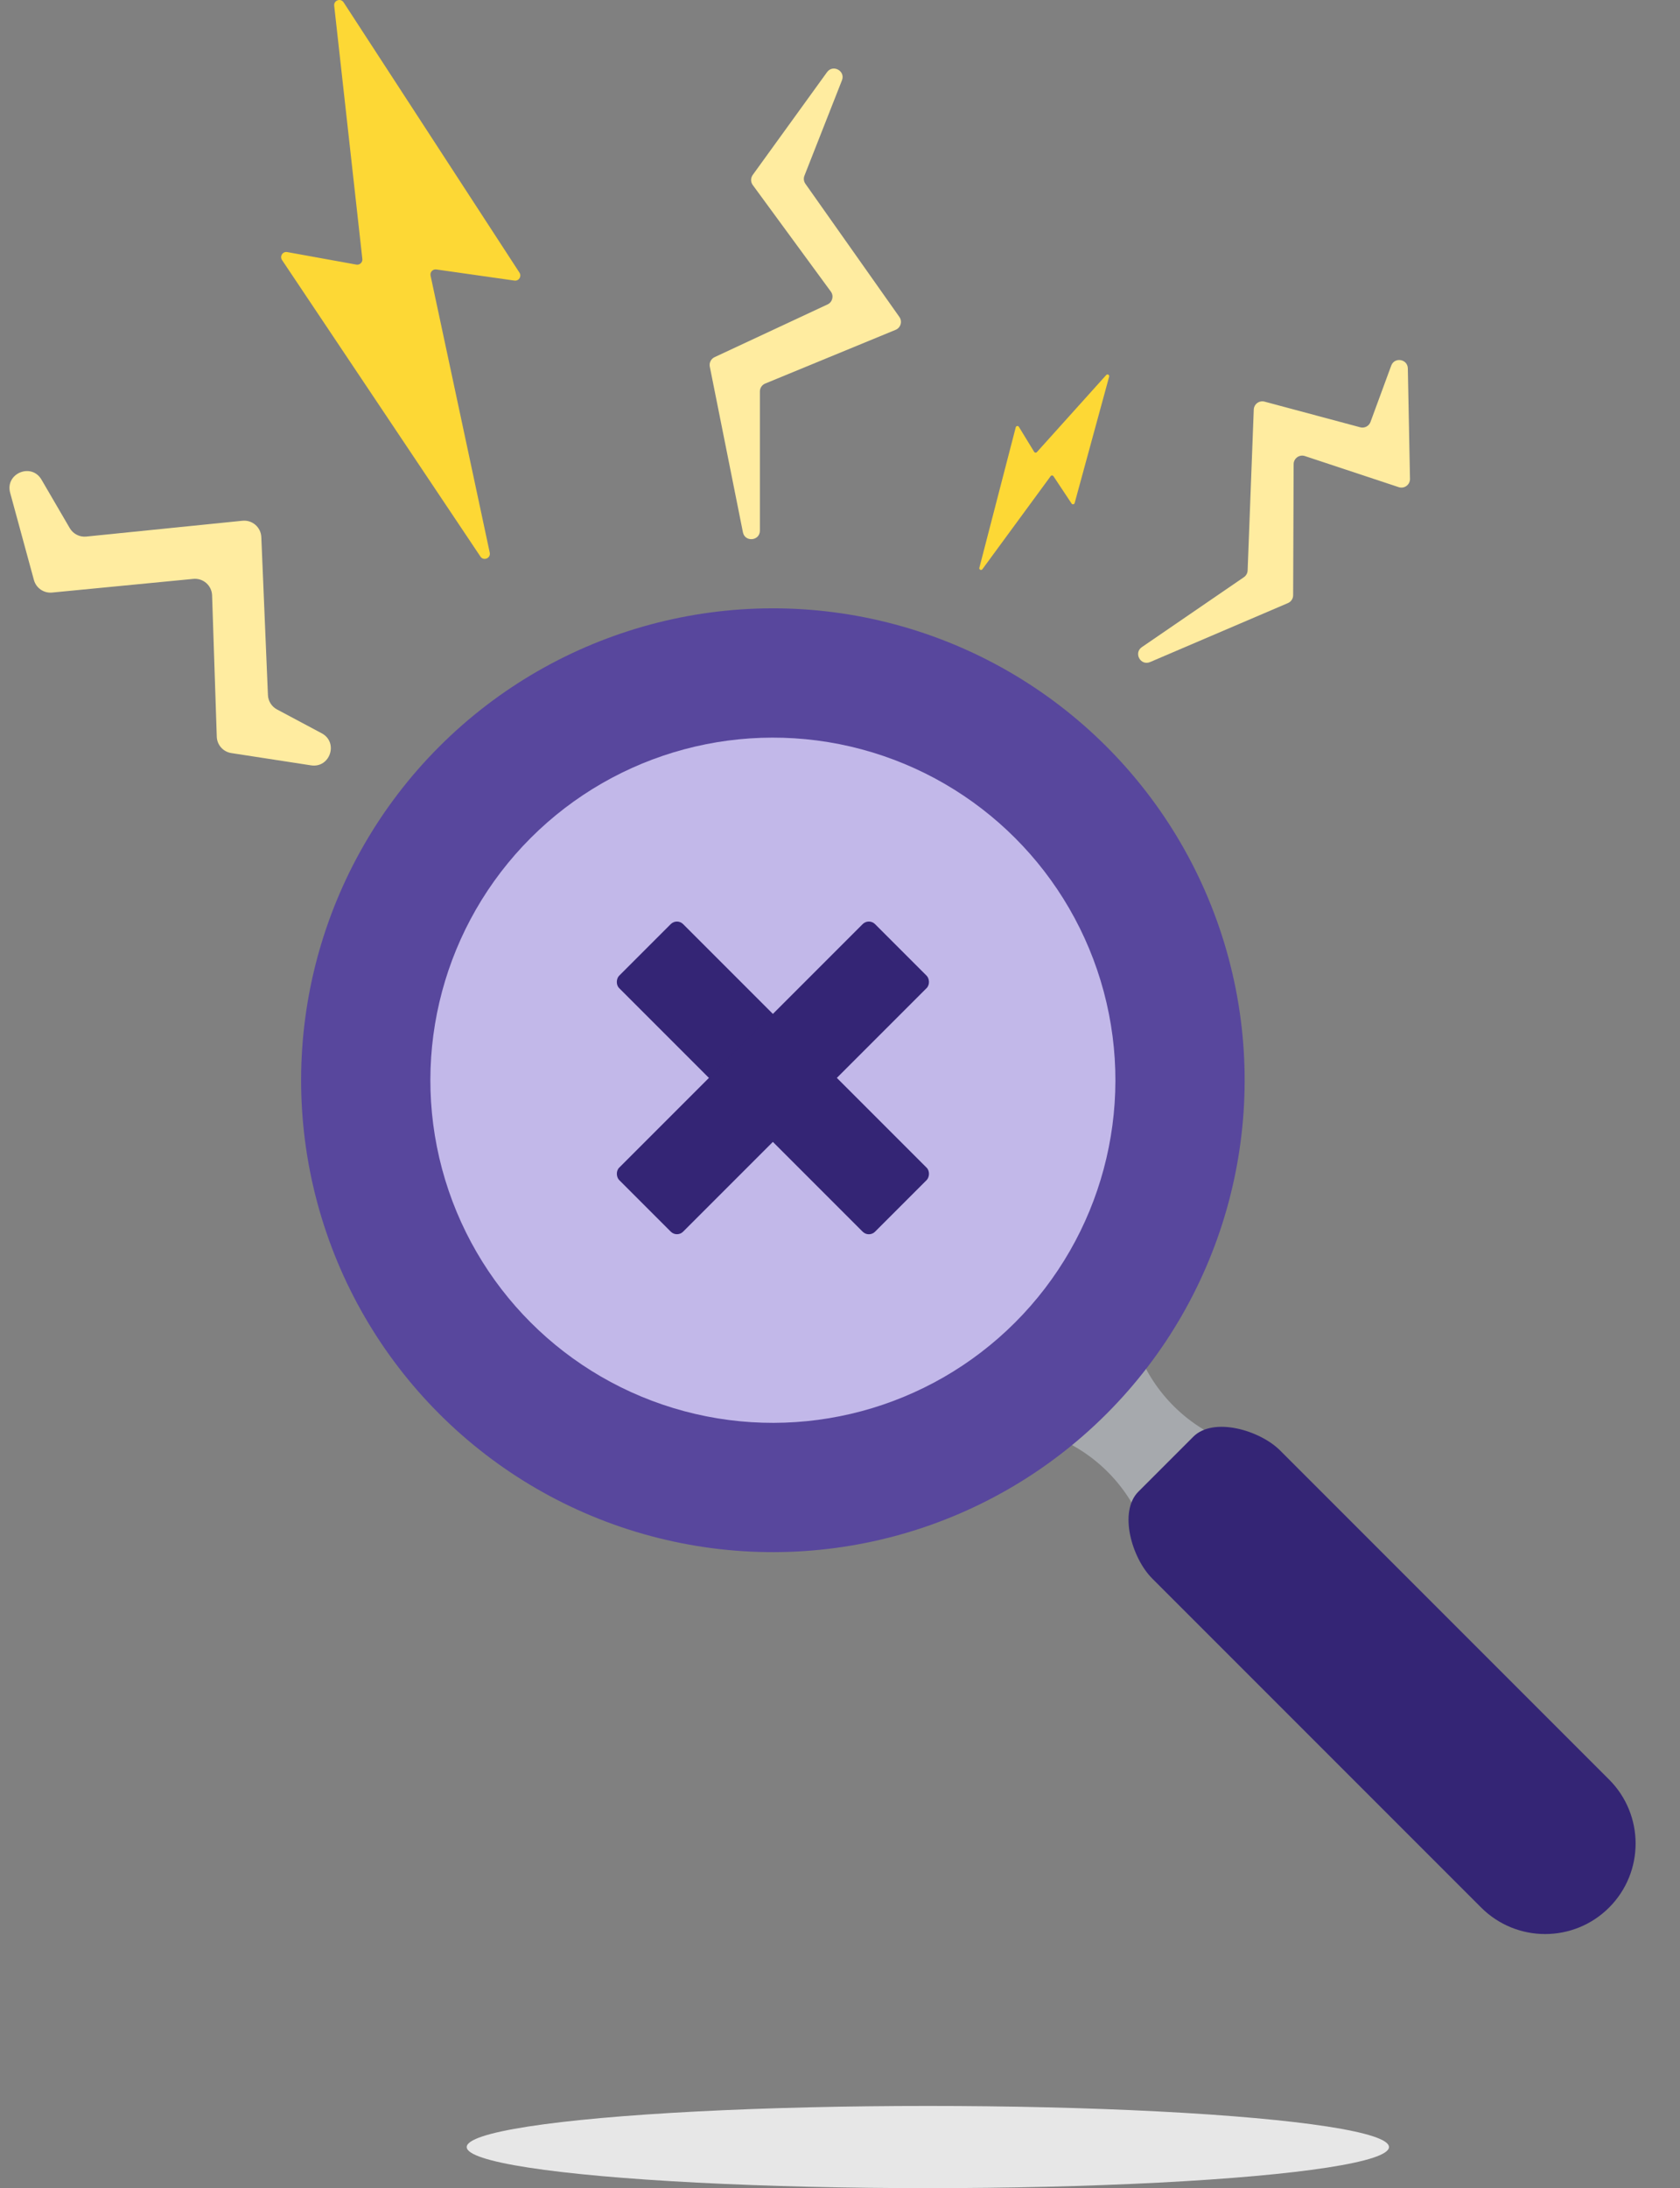
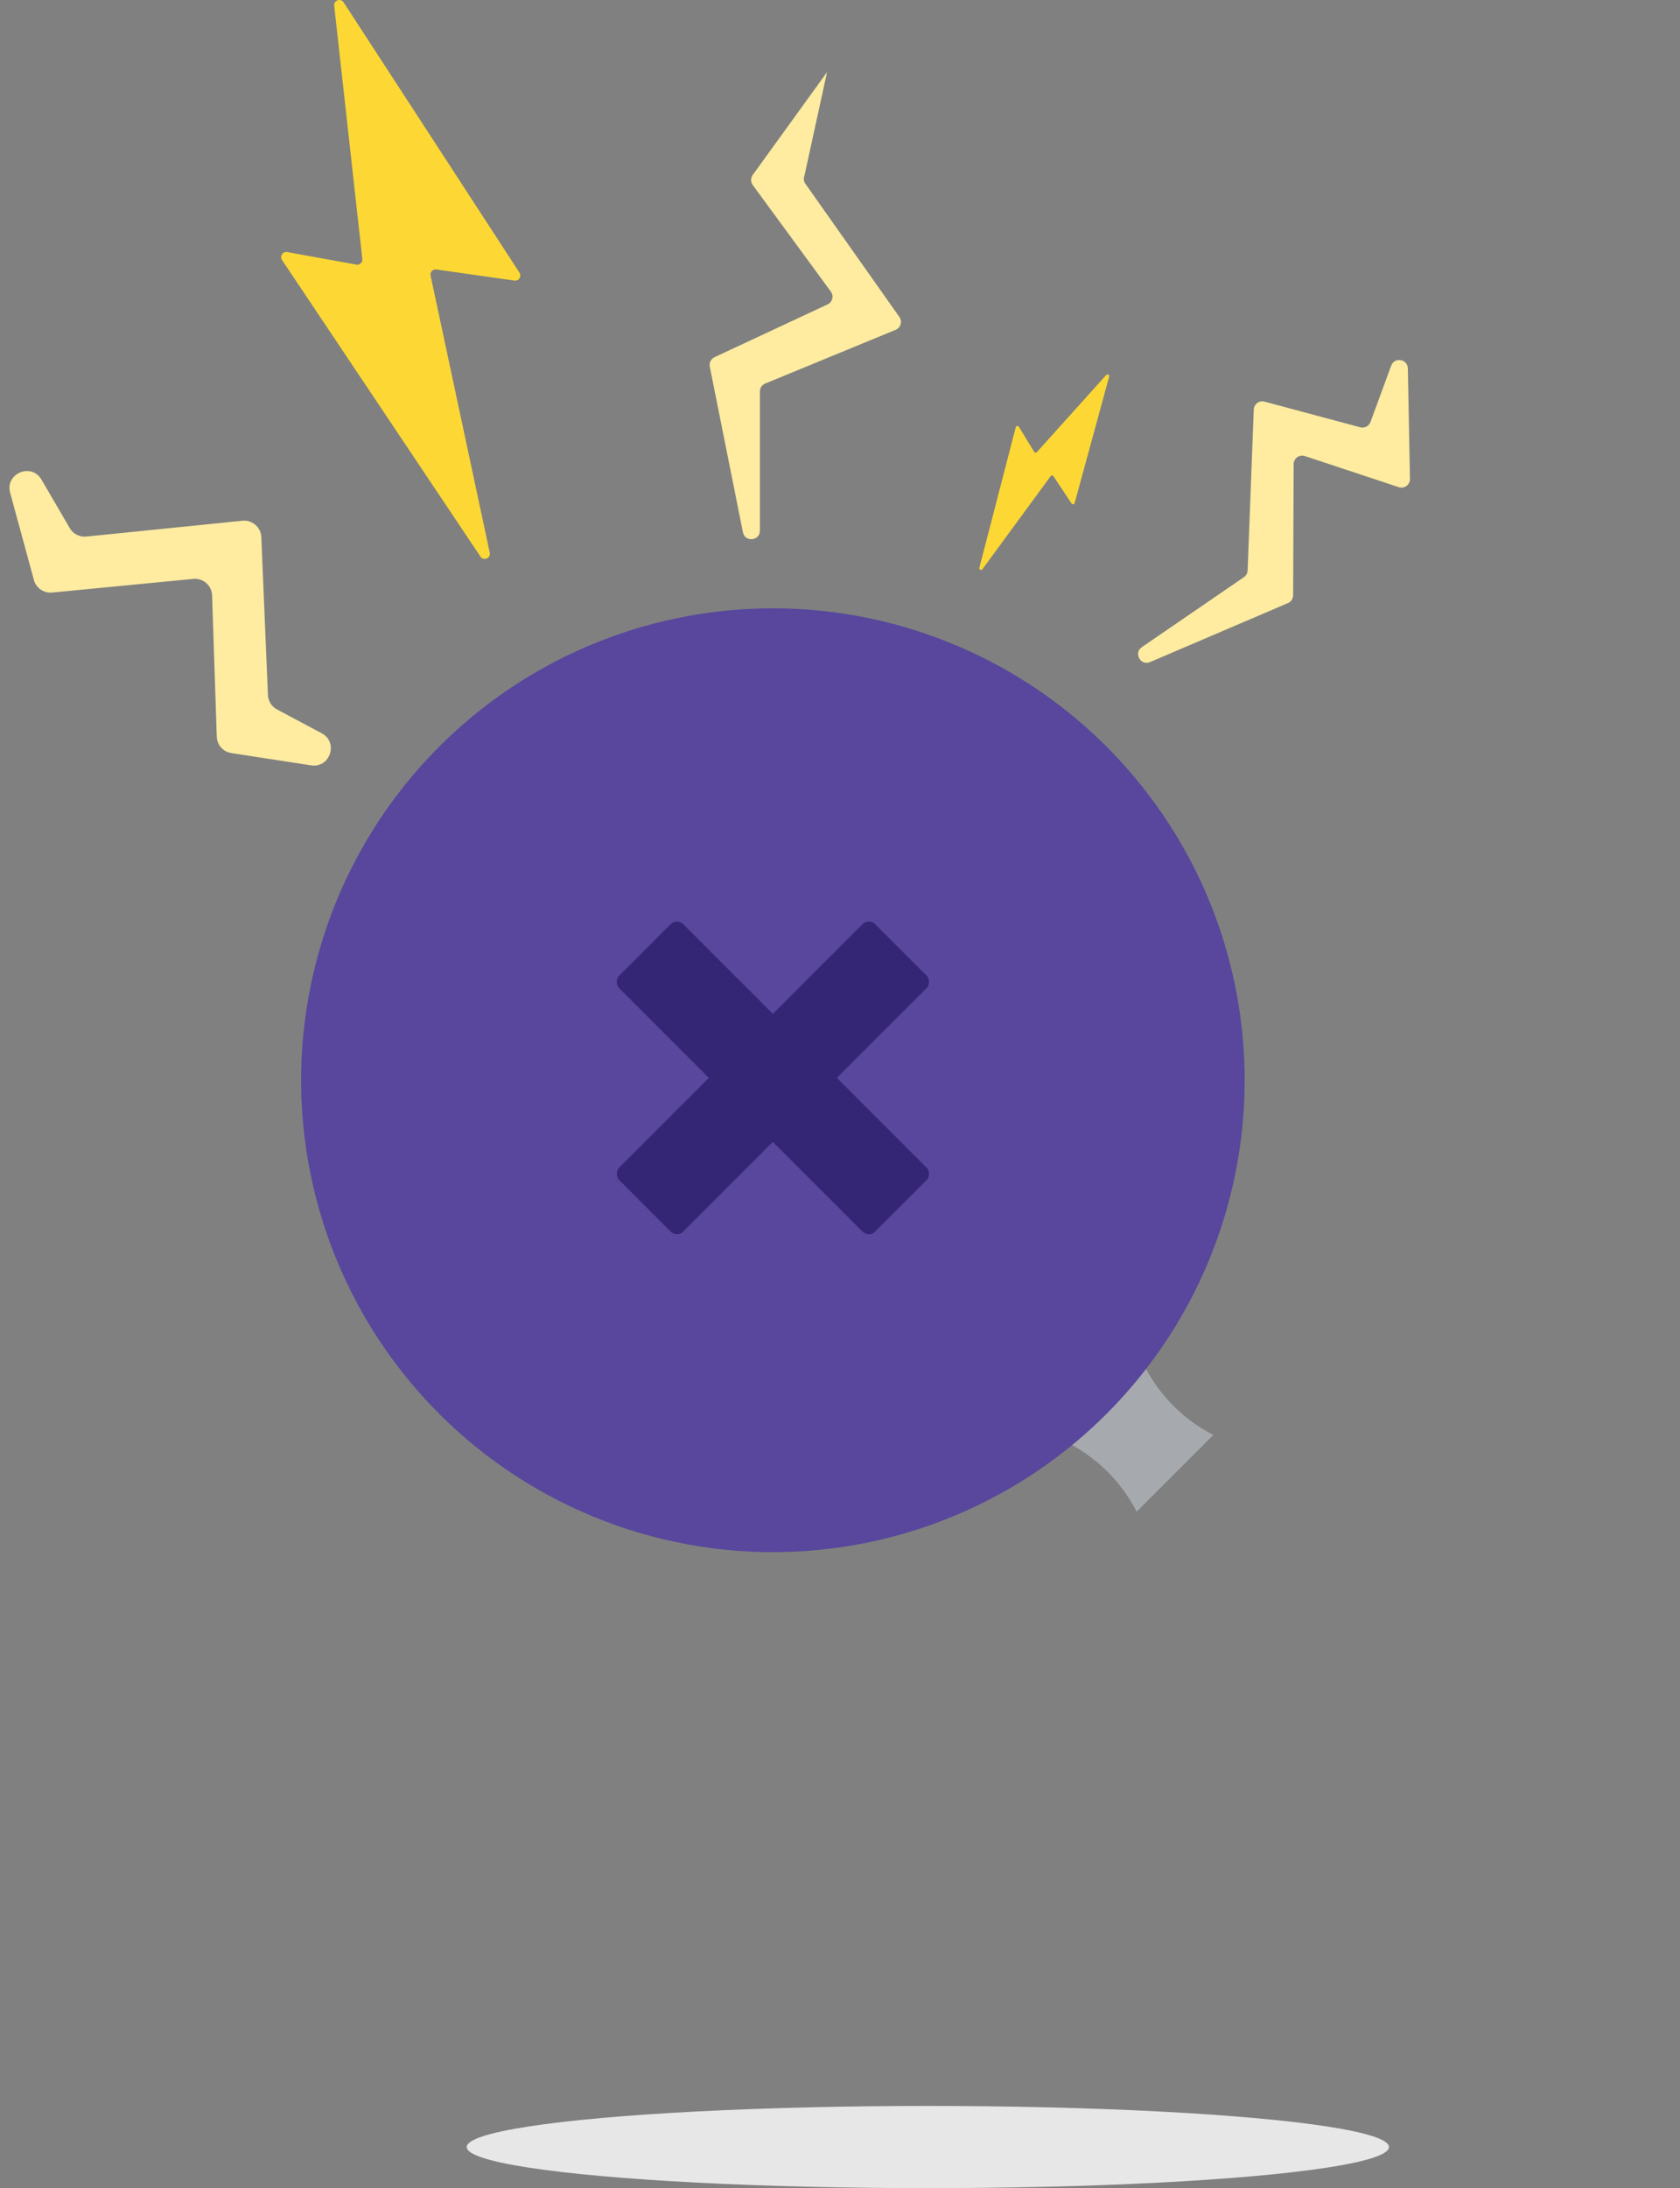
<svg xmlns="http://www.w3.org/2000/svg" width="192" height="250" viewBox="0 0 192 250" fill="none">
  <rect x="0" y="0" width="192" height="250" fill="#808080" stroke="none" />
  <ellipse cx="106.039" cy="245.305" rx="52.701" ry="4.696" fill="#E7E7E7" />
  <path d="M129.063 150.574L129.352 151.958C130.409 157.017 133.923 161.536 138.673 163.944L129.899 172.717C127.491 167.967 122.973 164.453 117.914 163.397L116.53 163.108L129.063 150.574Z" fill="#A6A9AD" />
-   <path d="M136.374 164.151C138.681 161.843 143.989 163.41 146.296 165.717L183.898 203.319C187.936 207.357 187.936 213.903 183.898 217.941C179.86 221.979 173.313 221.979 169.275 217.941L131.674 180.34C129.366 178.033 127.8 172.725 130.107 170.417L136.374 164.151Z" fill="#342575" />
  <circle cx="88.33" cy="123.419" r="53.915" transform="rotate(45 88.33 123.419)" fill="#58479D" />
-   <circle cx="88.33" cy="123.42" r="39.144" transform="rotate(45 88.33 123.42)" fill="#C2B8E9" />
  <rect x="77.364" y="104.875" width="41.359" height="10.34" rx="1" transform="rotate(45 77.364 104.875)" fill="#342575" />
  <rect width="41.359" height="10.34" rx="1" transform="matrix(-0.707 0.707 0.707 0.707 99.297 104.875)" fill="#342575" />
  <path d="M58.795 32.058C59.295 32.129 59.646 31.579 59.371 31.156L39.271 0.269C38.933 -0.25 38.126 0.039 38.194 0.654L41.411 29.588C41.454 29.979 41.109 30.301 40.722 30.231L32.824 28.8C32.313 28.708 31.942 29.274 32.231 29.706L54.907 63.59C55.267 64.128 56.105 63.774 55.97 63.141L49.208 31.491C49.123 31.091 49.461 30.729 49.866 30.786L58.795 32.058Z" fill="#FDD835" />
  <path d="M122.818 57.473L126.76 43.03C126.814 42.831 126.563 42.694 126.425 42.847L118.502 51.654C118.414 51.751 118.258 51.737 118.189 51.625L116.443 48.765C116.353 48.618 116.13 48.651 116.086 48.818L111.926 64.871C111.872 65.08 112.146 65.21 112.273 65.036L120.074 54.402C120.154 54.292 120.319 54.296 120.395 54.41L122.466 57.53C122.559 57.67 122.774 57.635 122.818 57.473Z" fill="#FDD835" />
  <path d="M3.876 66.267L1.161 56.304C0.559 54.094 3.589 52.824 4.743 54.802L7.974 60.342C8.36 61.005 9.099 61.382 9.863 61.304L27.71 59.497C28.831 59.383 29.817 60.237 29.864 61.364L30.621 79.41C30.65 80.103 31.044 80.73 31.657 81.056L36.765 83.778C38.711 84.815 37.725 87.778 35.546 87.443L26.434 86.04C25.502 85.896 24.805 85.11 24.774 84.169L24.239 68.023C24.202 66.894 23.218 66.03 22.093 66.139L5.955 67.701C5.005 67.793 4.127 67.188 3.876 66.267Z" fill="#FFECA0" />
-   <path d="M86.026 19.988L94.518 8.245C95.193 7.312 96.645 8.106 96.223 9.177L91.935 20.075C91.814 20.381 91.856 20.729 92.046 20.998L102.786 36.213C103.148 36.726 102.94 37.444 102.359 37.683L87.451 43.822C87.084 43.973 86.845 44.33 86.845 44.727L86.845 60.624C86.845 61.806 85.137 61.976 84.905 60.816L81.119 41.887C81.031 41.445 81.256 40.999 81.665 40.808L94.578 34.782C95.138 34.521 95.319 33.813 94.954 33.316L86.03 21.141C85.779 20.799 85.777 20.333 86.026 19.988Z" fill="#FFECA0" />
+   <path d="M86.026 19.988L94.518 8.245L91.935 20.075C91.814 20.381 91.856 20.729 92.046 20.998L102.786 36.213C103.148 36.726 102.94 37.444 102.359 37.683L87.451 43.822C87.084 43.973 86.845 44.33 86.845 44.727L86.845 60.624C86.845 61.806 85.137 61.976 84.905 60.816L81.119 41.887C81.031 41.445 81.256 40.999 81.665 40.808L94.578 34.782C95.138 34.521 95.319 33.813 94.954 33.316L86.03 21.141C85.779 20.799 85.777 20.333 86.026 19.988Z" fill="#FFECA0" />
  <path d="M147.194 68.903L131.441 75.641C130.353 76.106 129.526 74.601 130.502 73.933L142.161 65.945C142.417 65.77 142.575 65.484 142.586 65.174L143.287 46.797C143.311 46.168 143.912 45.725 144.519 45.888L155.455 48.819C155.944 48.95 156.453 48.686 156.628 48.211L158.996 41.775C159.37 40.759 160.873 41.011 160.895 42.094L161.141 54.71C161.154 55.386 160.496 55.871 159.854 55.659L149.132 52.106C148.499 51.897 147.847 52.366 147.844 53.032L147.788 68.006C147.786 68.397 147.553 68.749 147.194 68.903Z" fill="#FFECA0" />
</svg>